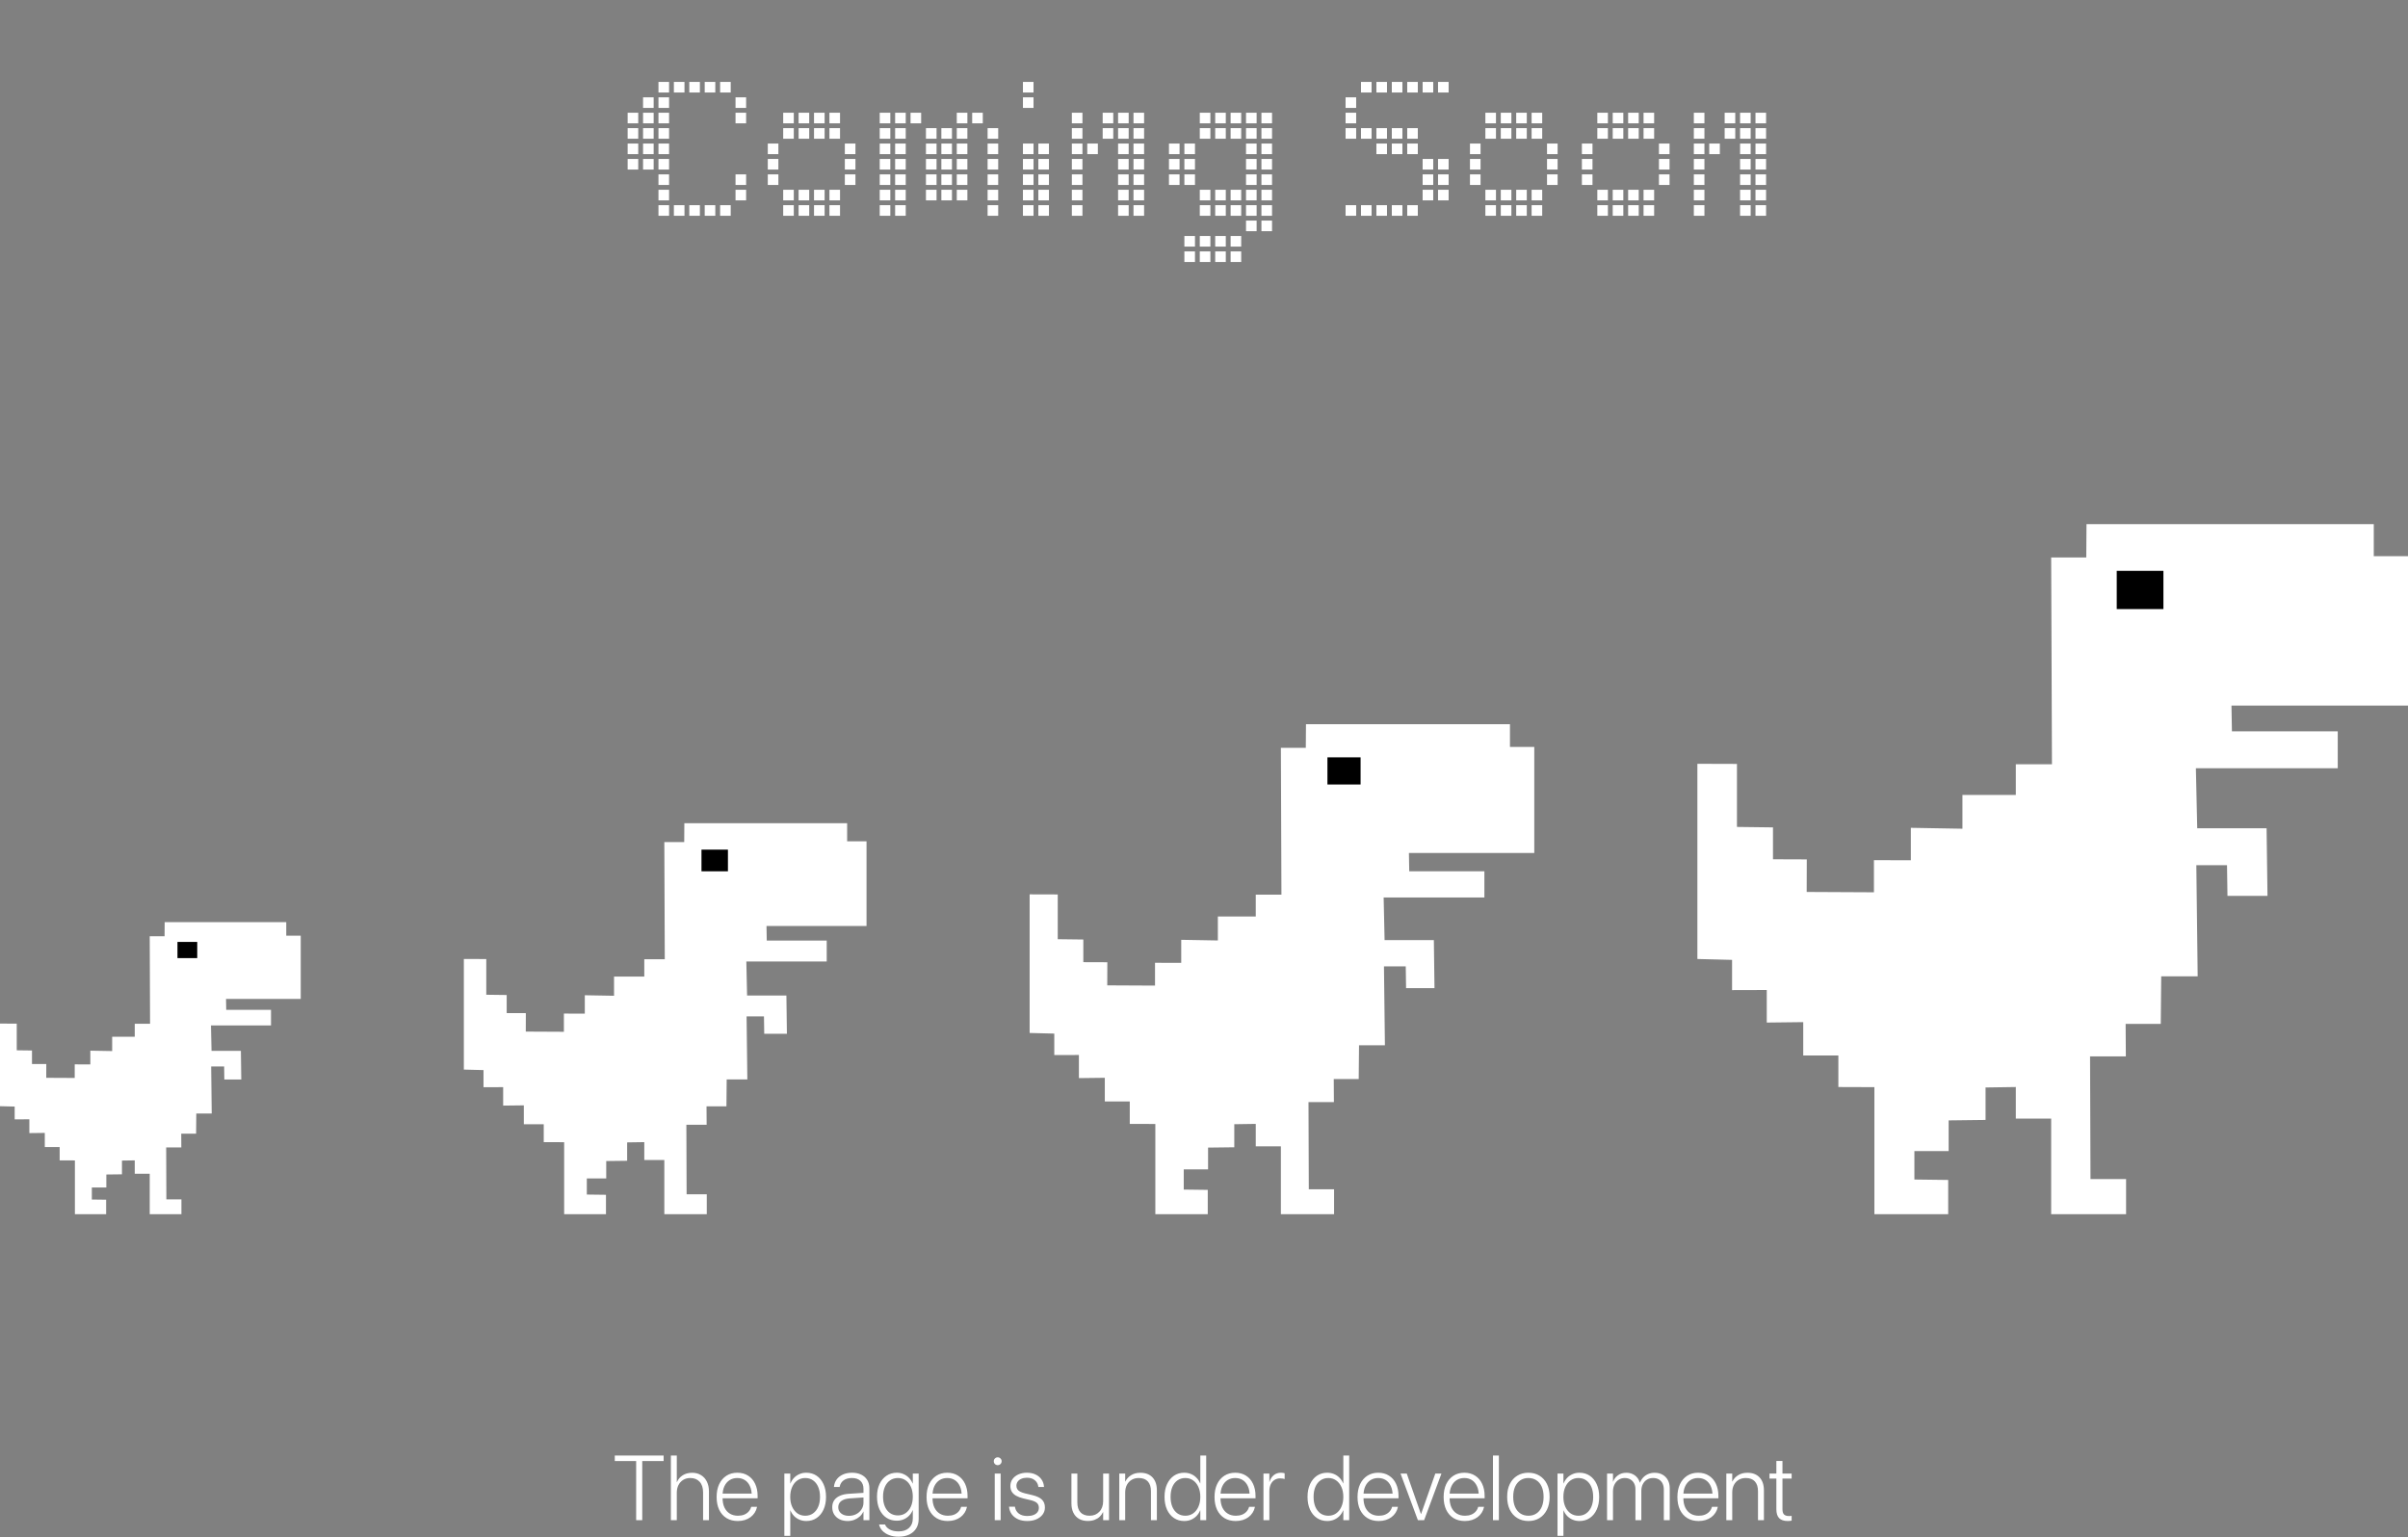
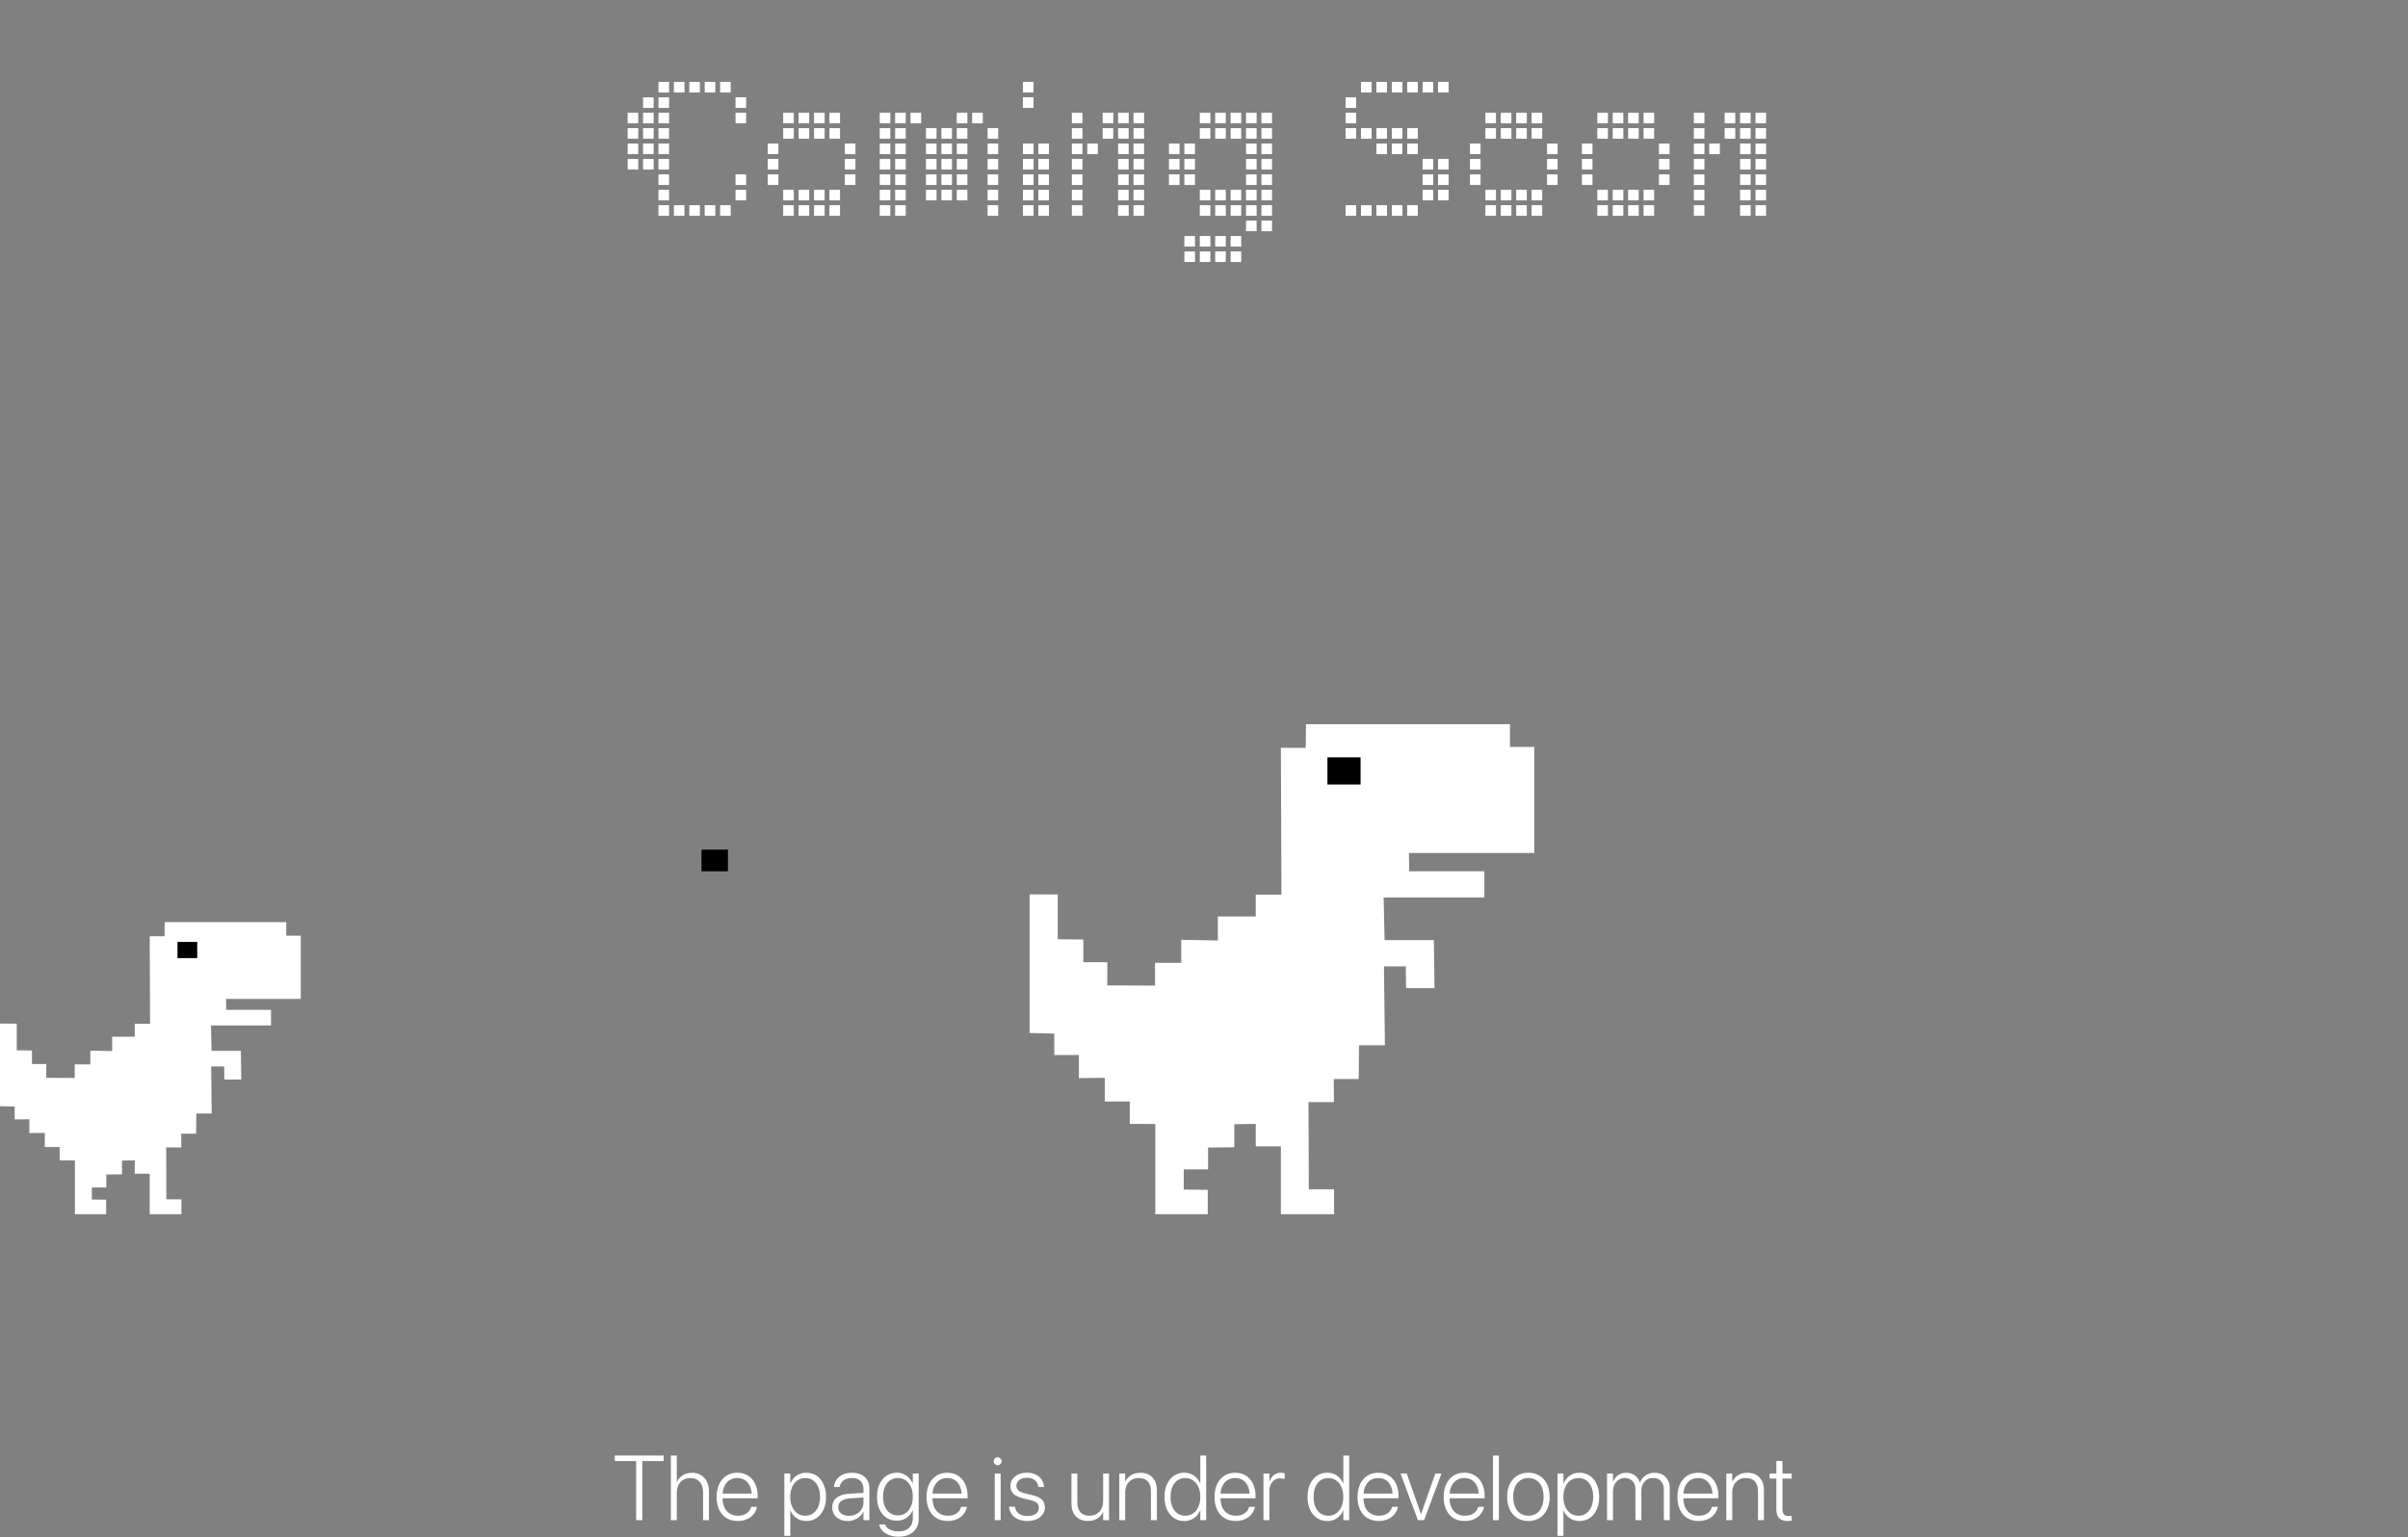
<svg xmlns="http://www.w3.org/2000/svg" width="960" height="613" viewBox="0 0 960 613" fill="none">
  <rect x="0" y="0" width="960" height="613" fill="#808080" stroke="none" />
  <path d="M287.089 36.888V32.664H291.313V36.888H287.089ZM293.233 43.032V38.808H297.457V43.032H293.233ZM280.945 36.888V32.664H285.169V36.888H280.945ZM293.233 49.176V44.952H297.457V49.176H293.233ZM274.801 36.888V32.664H279.025V36.888H274.801ZM268.657 36.888V32.664H272.881V36.888H268.657ZM262.513 36.888V32.664H266.737V36.888H262.513ZM262.513 43.032V38.808H266.737V43.032H262.513ZM293.233 73.752V69.528H297.457V73.752H293.233ZM256.369 43.032V38.808H260.593V43.032H256.369ZM262.513 49.176V44.952H266.737V49.176H262.513ZM293.233 79.896V75.672H297.457V79.896H293.233ZM256.369 49.176V44.952H260.593V49.176H256.369ZM262.513 55.32V51.096H266.737V55.32H262.513ZM250.225 49.176V44.952H254.449V49.176H250.225ZM256.369 55.32V51.096H260.593V55.32H256.369ZM262.513 61.464V57.24H266.737V61.464H262.513ZM287.089 86.04V81.816H291.313V86.04H287.089ZM250.225 55.32V51.096H254.449V55.32H250.225ZM256.369 61.464V57.24H260.593V61.464H256.369ZM262.513 67.608V63.384H266.737V67.608H262.513ZM280.945 86.04V81.816H285.169V86.04H280.945ZM250.225 61.464V57.24H254.449V61.464H250.225ZM256.369 67.608V63.384H260.593V67.608H256.369ZM262.513 73.752V69.528H266.737V73.752H262.513ZM274.801 86.04V81.816H279.025V86.04H274.801ZM250.225 67.608V63.384H254.449V67.608H250.225ZM262.513 79.896V75.672H266.737V79.896H262.513ZM268.657 86.04V81.816H272.881V86.04H268.657ZM262.513 86.04V81.816H266.737V86.04H262.513ZM330.672 49.176V44.952H334.896V49.176H330.672ZM324.528 49.176V44.952H328.752V49.176H324.528ZM330.672 55.32V51.096H334.896V55.32H330.672ZM336.816 61.464V57.24H341.04V61.464H336.816ZM318.384 49.176V44.952H322.608V49.176H318.384ZM324.528 55.32V51.096H328.752V55.32H324.528ZM336.816 67.608V63.384H341.04V67.608H336.816ZM312.24 49.176V44.952H316.464V49.176H312.24ZM318.384 55.32V51.096H322.608V55.32H318.384ZM336.816 73.752V69.528H341.04V73.752H336.816ZM312.24 55.32V51.096H316.464V55.32H312.24ZM330.672 79.896V75.672H334.896V79.896H330.672ZM306.096 61.464V57.24H310.32V61.464H306.096ZM324.528 79.896V75.672H328.752V79.896H324.528ZM330.672 86.04V81.816H334.896V86.04H330.672ZM306.096 67.608V63.384H310.32V67.608H306.096ZM318.384 79.896V75.672H322.608V79.896H318.384ZM324.528 86.04V81.816H328.752V86.04H324.528ZM306.096 73.752V69.528H310.32V73.752H306.096ZM312.24 79.896V75.672H316.464V79.896H312.24ZM318.384 86.04V81.816H322.608V86.04H318.384ZM312.24 86.04V81.816H316.464V86.04H312.24ZM387.585 49.176V44.952H391.809V49.176H387.585ZM393.729 55.32V51.096H397.953V55.32H393.729ZM381.441 49.176V44.952H385.665V49.176H381.441ZM393.729 61.464V57.24H397.953V61.464H393.729ZM381.441 55.32V51.096H385.665V55.32H381.441ZM393.729 67.608V63.384H397.953V67.608H393.729ZM375.297 55.32V51.096H379.521V55.32H375.297ZM381.441 61.464V57.24H385.665V61.464H381.441ZM393.729 73.752V69.528H397.953V73.752H393.729ZM363.009 49.176V44.952H367.233V49.176H363.009ZM369.153 55.32V51.096H373.377V55.32H369.153ZM375.297 61.464V57.24H379.521V61.464H375.297ZM381.441 67.608V63.384H385.665V67.608H381.441ZM393.729 79.896V75.672H397.953V79.896H393.729ZM356.865 49.176V44.952H361.089V49.176H356.865ZM369.153 61.464V57.24H373.377V61.464H369.153ZM375.297 67.608V63.384H379.521V67.608H375.297ZM381.441 73.752V69.528H385.665V73.752H381.441ZM393.729 86.04V81.816H397.953V86.04H393.729ZM350.721 49.176V44.952H354.945V49.176H350.721ZM356.865 55.32V51.096H361.089V55.32H356.865ZM369.153 67.608V63.384H373.377V67.608H369.153ZM375.297 73.752V69.528H379.521V73.752H375.297ZM381.441 79.896V75.672H385.665V79.896H381.441ZM350.721 55.32V51.096H354.945V55.32H350.721ZM356.865 61.464V57.24H361.089V61.464H356.865ZM369.153 73.752V69.528H373.377V73.752H369.153ZM375.297 79.896V75.672H379.521V79.896H375.297ZM350.721 61.464V57.24H354.945V61.464H350.721ZM356.865 67.608V63.384H361.089V67.608H356.865ZM369.153 79.896V75.672H373.377V79.896H369.153ZM350.721 67.608V63.384H354.945V67.608H350.721ZM356.865 73.752V69.528H361.089V73.752H356.865ZM350.721 73.752V69.528H354.945V73.752H350.721ZM356.865 79.896V75.672H361.089V79.896H356.865ZM350.721 79.896V75.672H354.945V79.896H350.721ZM356.865 86.04V81.816H361.089V86.04H356.865ZM350.721 86.04V81.816H354.945V86.04H350.721ZM407.815 36.888V32.664H412.039V36.888H407.815ZM407.815 43.032V38.808H412.039V43.032H407.815ZM413.959 61.464V57.24H418.183V61.464H413.959ZM407.815 61.464V57.24H412.039V61.464H407.815ZM413.959 67.608V63.384H418.183V67.608H413.959ZM407.815 67.608V63.384H412.039V67.608H407.815ZM413.959 73.752V69.528H418.183V73.752H413.959ZM407.815 73.752V69.528H412.039V73.752H407.815ZM413.959 79.896V75.672H418.183V79.896H413.959ZM407.815 79.896V75.672H412.039V79.896H407.815ZM413.959 86.04V81.816H418.183V86.04H413.959ZM407.815 86.04V81.816H412.039V86.04H407.815ZM451.891 49.176V44.952H456.115V49.176H451.891ZM445.747 49.176V44.952H449.971V49.176H445.747ZM451.891 55.32V51.096H456.115V55.32H451.891ZM439.603 49.176V44.952H443.827V49.176H439.603ZM445.747 55.32V51.096H449.971V55.32H445.747ZM451.891 61.464V57.24H456.115V61.464H451.891ZM439.603 55.32V51.096H443.827V55.32H439.603ZM445.747 61.464V57.24H449.971V61.464H445.747ZM451.891 67.608V63.384H456.115V67.608H451.891ZM427.315 49.176V44.952H431.539V49.176H427.315ZM445.747 67.608V63.384H449.971V67.608H445.747ZM451.891 73.752V69.528H456.115V73.752H451.891ZM427.315 55.32V51.096H431.539V55.32H427.315ZM433.459 61.464V57.24H437.683V61.464H433.459ZM445.747 73.752V69.528H449.971V73.752H445.747ZM451.891 79.896V75.672H456.115V79.896H451.891ZM427.315 61.464V57.24H431.539V61.464H427.315ZM445.747 79.896V75.672H449.971V79.896H445.747ZM451.891 86.04V81.816H456.115V86.04H451.891ZM427.315 67.608V63.384H431.539V67.608H427.315ZM445.747 86.04V81.816H449.971V86.04H445.747ZM427.315 73.752V69.528H431.539V73.752H427.315ZM427.315 79.896V75.672H431.539V79.896H427.315ZM427.315 86.04V81.816H431.539V86.04H427.315ZM502.897 49.176V44.952H507.121V49.176H502.897ZM496.753 49.176V44.952H500.977V49.176H496.753ZM502.897 55.32V51.096H507.121V55.32H502.897ZM490.609 49.176V44.952H494.833V49.176H490.609ZM496.753 55.32V51.096H500.977V55.32H496.753ZM502.897 61.464V57.24H507.121V61.464H502.897ZM484.465 49.176V44.952H488.689V49.176H484.465ZM490.609 55.32V51.096H494.833V55.32H490.609ZM496.753 61.464V57.24H500.977V61.464H496.753ZM502.897 67.608V63.384H507.121V67.608H502.897ZM478.321 49.176V44.952H482.545V49.176H478.321ZM484.465 55.32V51.096H488.689V55.32H484.465ZM496.753 67.608V63.384H500.977V67.608H496.753ZM502.897 73.752V69.528H507.121V73.752H502.897ZM478.321 55.32V51.096H482.545V55.32H478.321ZM496.753 73.752V69.528H500.977V73.752H496.753ZM502.897 79.896V75.672H507.121V79.896H502.897ZM496.753 79.896V75.672H500.977V79.896H496.753ZM502.897 86.04V81.816H507.121V86.04H502.897ZM472.177 61.464V57.24H476.401V61.464H472.177ZM490.609 79.896V75.672H494.833V79.896H490.609ZM496.753 86.04V81.816H500.977V86.04H496.753ZM502.897 92.184V87.96H507.121V92.184H502.897ZM466.033 61.464V57.24H470.257V61.464H466.033ZM472.177 67.608V63.384H476.401V67.608H472.177ZM484.465 79.896V75.672H488.689V79.896H484.465ZM490.609 86.04V81.816H494.833V86.04H490.609ZM496.753 92.184V87.96H500.977V92.184H496.753ZM466.033 67.608V63.384H470.257V67.608H466.033ZM472.177 73.752V69.528H476.401V73.752H472.177ZM478.321 79.896V75.672H482.545V79.896H478.321ZM484.465 86.04V81.816H488.689V86.04H484.465ZM466.033 73.752V69.528H470.257V73.752H466.033ZM478.321 86.04V81.816H482.545V86.04H478.321ZM490.609 98.328V94.104H494.833V98.328H490.609ZM484.465 98.328V94.104H488.689V98.328H484.465ZM490.609 104.472V100.248H494.833V104.472H490.609ZM478.321 98.328V94.104H482.545V98.328H478.321ZM484.465 104.472V100.248H488.689V104.472H484.465ZM472.177 98.328V94.104H476.401V98.328H472.177ZM478.321 104.472V100.248H482.545V104.472H478.321ZM472.177 104.472V100.248H476.401V104.472H472.177ZM573.304 36.888V32.664H577.528V36.888H573.304ZM567.16 36.888V32.664H571.384V36.888H567.16ZM561.016 36.888V32.664H565.24V36.888H561.016ZM554.872 36.888V32.664H559.096V36.888H554.872ZM548.728 36.888V32.664H552.952V36.888H548.728ZM542.584 36.888V32.664H546.808V36.888H542.584ZM561.016 55.32V51.096H565.24V55.32H561.016ZM573.304 67.608V63.384H577.528V67.608H573.304ZM554.872 55.32V51.096H559.096V55.32H554.872ZM561.016 61.464V57.24H565.24V61.464H561.016ZM567.16 67.608V63.384H571.384V67.608H567.16ZM573.304 73.752V69.528H577.528V73.752H573.304ZM536.44 43.032V38.808H540.664V43.032H536.44ZM548.728 55.32V51.096H552.952V55.32H548.728ZM554.872 61.464V57.24H559.096V61.464H554.872ZM567.16 73.752V69.528H571.384V73.752H567.16ZM573.304 79.896V75.672H577.528V79.896H573.304ZM536.44 49.176V44.952H540.664V49.176H536.44ZM542.584 55.32V51.096H546.808V55.32H542.584ZM548.728 61.464V57.24H552.952V61.464H548.728ZM567.16 79.896V75.672H571.384V79.896H567.16ZM536.44 55.32V51.096H540.664V55.32H536.44ZM561.016 86.04V81.816H565.24V86.04H561.016ZM554.872 86.04V81.816H559.096V86.04H554.872ZM548.728 86.04V81.816H552.952V86.04H548.728ZM542.584 86.04V81.816H546.808V86.04H542.584ZM536.44 86.04V81.816H540.664V86.04H536.44ZM610.609 49.176V44.952H614.833V49.176H610.609ZM604.465 49.176V44.952H608.689V49.176H604.465ZM610.609 55.32V51.096H614.833V55.32H610.609ZM616.753 61.464V57.24H620.977V61.464H616.753ZM598.321 49.176V44.952H602.545V49.176H598.321ZM604.465 55.32V51.096H608.689V55.32H604.465ZM616.753 67.608V63.384H620.977V67.608H616.753ZM592.177 49.176V44.952H596.401V49.176H592.177ZM598.321 55.32V51.096H602.545V55.32H598.321ZM616.753 73.752V69.528H620.977V73.752H616.753ZM592.177 55.32V51.096H596.401V55.32H592.177ZM610.609 79.896V75.672H614.833V79.896H610.609ZM586.033 61.464V57.24H590.257V61.464H586.033ZM604.465 79.896V75.672H608.689V79.896H604.465ZM610.609 86.04V81.816H614.833V86.04H610.609ZM586.033 67.608V63.384H590.257V67.608H586.033ZM598.321 79.896V75.672H602.545V79.896H598.321ZM604.465 86.04V81.816H608.689V86.04H604.465ZM586.033 73.752V69.528H590.257V73.752H586.033ZM592.177 79.896V75.672H596.401V79.896H592.177ZM598.321 86.04V81.816H602.545V86.04H598.321ZM592.177 86.04V81.816H596.401V86.04H592.177ZM655.234 49.176V44.952H659.458V49.176H655.234ZM649.09 49.176V44.952H653.314V49.176H649.09ZM655.234 55.32V51.096H659.458V55.32H655.234ZM661.378 61.464V57.24H665.602V61.464H661.378ZM642.946 49.176V44.952H647.17V49.176H642.946ZM649.09 55.32V51.096H653.314V55.32H649.09ZM661.378 67.608V63.384H665.602V67.608H661.378ZM636.802 49.176V44.952H641.026V49.176H636.802ZM642.946 55.32V51.096H647.17V55.32H642.946ZM661.378 73.752V69.528H665.602V73.752H661.378ZM636.802 55.32V51.096H641.026V55.32H636.802ZM655.234 79.896V75.672H659.458V79.896H655.234ZM630.658 61.464V57.24H634.882V61.464H630.658ZM649.09 79.896V75.672H653.314V79.896H649.09ZM655.234 86.04V81.816H659.458V86.04H655.234ZM630.658 67.608V63.384H634.882V67.608H630.658ZM642.946 79.896V75.672H647.17V79.896H642.946ZM649.09 86.04V81.816H653.314V86.04H649.09ZM630.658 73.752V69.528H634.882V73.752H630.658ZM636.802 79.896V75.672H641.026V79.896H636.802ZM642.946 86.04V81.816H647.17V86.04H642.946ZM636.802 86.04V81.816H641.026V86.04H636.802ZM699.859 49.176V44.952H704.083V49.176H699.859ZM693.715 49.176V44.952H697.939V49.176H693.715ZM699.859 55.32V51.096H704.083V55.32H699.859ZM687.571 49.176V44.952H691.795V49.176H687.571ZM693.715 55.32V51.096H697.939V55.32H693.715ZM699.859 61.464V57.24H704.083V61.464H699.859ZM687.571 55.32V51.096H691.795V55.32H687.571ZM693.715 61.464V57.24H697.939V61.464H693.715ZM699.859 67.608V63.384H704.083V67.608H699.859ZM675.283 49.176V44.952H679.507V49.176H675.283ZM693.715 67.608V63.384H697.939V67.608H693.715ZM699.859 73.752V69.528H704.083V73.752H699.859ZM675.283 55.32V51.096H679.507V55.32H675.283ZM681.427 61.464V57.24H685.651V61.464H681.427ZM693.715 73.752V69.528H697.939V73.752H693.715ZM699.859 79.896V75.672H704.083V79.896H699.859ZM675.283 61.464V57.24H679.507V61.464H675.283ZM693.715 79.896V75.672H697.939V79.896H693.715ZM699.859 86.04V81.816H704.083V86.04H699.859ZM675.283 67.608V63.384H679.507V67.608H675.283ZM693.715 86.04V81.816H697.939V86.04H693.715ZM675.283 73.752V69.528H679.507V73.752H675.283ZM675.283 79.896V75.672H679.507V79.896H675.283ZM675.283 86.04V81.816H679.507V86.04H675.283Z" fill="white" />
  <path d="M65.652 367.704H114.12V373.106H119.896V398.317H90.111L90.188 402.668H108.042V408.894H84.107L84.332 419.024H96.036L96.189 430.43H89.435L89.359 425.251H84.183L84.408 444.01H78.258L78.182 452.036H72.254L72.29 457.514H66.252L66.325 478.222H72.33V484.15H59.691V468.019H53.723V462.69L48.62 462.766V468.244L42.393 468.32V473.496H36.614V478.298L42.317 478.371V484.15H29.864V462.71L23.786 462.69V457.365H17.858V451.738L11.704 451.811V446.317L5.852 446.333V441.233L0 441.084V408.145L6.677 408.165V418.799L12.755 418.875V424.257L18.458 424.277L18.441 429.771L29.788 429.827V424.406L36.014 424.426V418.948L44.719 419.101V413.398H53.723V408.222H59.824L59.691 373.331H65.613L65.652 367.704Z" fill="white" fillOpacity="0.32" />
  <path d="M78.629 375.584H70.752V382.036H78.629V375.584Z" fill="black" />
-   <path d="M272.831 328.231H337.728V335.463H345.462V369.221H305.581L305.684 375.047H329.591V383.384H297.541L297.843 396.948H313.515L313.719 412.221H304.676L304.574 405.285H297.644L297.945 430.404H289.71L289.608 441.15H281.67L281.719 448.485H273.634L273.732 476.212H281.772V484.15H264.849V462.55H256.858V455.416L250.025 455.518V462.852L241.687 462.954V469.885H233.949V476.314L241.585 476.412V484.15H224.911V455.442L216.773 455.416V448.285H208.835V440.751L200.596 440.849V433.492L192.76 433.514V426.685L184.924 426.486V382.381L193.865 382.408V396.646L202.002 396.748V403.954L209.638 403.981L209.616 411.338L224.809 411.413V404.154L233.146 404.181V396.846L244.802 397.05V389.414H256.858V382.483H265.027L264.849 335.765H272.778L272.831 328.231Z" fill="white" fillOpacity="0.48" />
  <path d="M290.207 338.782H279.66V347.421H290.207V338.782Z" fill="black" />
  <path d="M520.653 288.758H601.979V297.821H611.671V340.125H561.694L561.822 347.426H591.781V357.874H551.619L551.997 374.872H571.636L571.892 394.011H560.56L560.432 385.32H551.747L552.125 416.797H541.805L541.677 430.264H531.729L531.79 439.456H521.659L521.782 474.203H531.857V484.15H510.65V457.082H500.635V448.141L492.072 448.269V457.46L481.624 457.588V466.273H471.927V474.33L481.497 474.453V484.15H460.601V448.174L450.403 448.141V439.205H440.455V429.764L430.13 429.886V420.667L420.31 420.695V412.137L410.49 411.887V356.617L421.694 356.65V374.494L431.892 374.621V383.652L441.462 383.685L441.434 392.904L460.473 392.999V383.902L470.921 383.935V374.744L485.528 375V365.43H500.635V356.745H510.872L510.65 298.199H520.586L520.653 288.758Z" fill="white" fillOpacity="0.64" />
  <path d="M542.427 301.98H529.21V312.807H542.427V301.98Z" fill="black" />
-   <path d="M831.829 209H946.353V221.763H960.001V281.335H889.623L889.804 291.616H931.992V306.328H875.435L875.968 330.265H903.624L903.984 357.216H888.026L887.846 344.978H875.615L876.148 389.304H861.615L861.435 408.269H847.427L847.513 421.212H833.247L833.419 470.142H847.607V484.15H817.743V446.033H803.641V433.442L791.583 433.622V446.566L776.87 446.746V458.976H763.214V470.322L776.69 470.494V484.15H747.264V433.489L732.904 433.442V420.859H718.896V407.564L704.355 407.736V394.754L690.527 394.793V382.742L676.699 382.39V304.559L692.477 304.606V329.733L706.837 329.913V342.629L720.313 342.676L720.274 355.658L747.084 355.791V342.981L761.797 343.028V330.085L782.367 330.445V316.969H803.641V304.739H818.056L817.743 222.296H831.735L831.829 209Z" fill="white" />
-   <path d="M862.492 227.62H843.88V242.865H862.492V227.62Z" fill="black" />
  <g style="mix-blend-mode:difference">
    <path d="M253.618 606.15V582.575H245.099V580.378H264.567V582.575H256.047V606.15H253.618ZM267.46 606.15V580.378H269.818V590.969H269.871C270.347 589.838 271.11 588.939 272.157 588.272C273.205 587.593 274.467 587.254 275.944 587.254C277.289 587.254 278.462 587.564 279.462 588.183C280.474 588.79 281.254 589.653 281.802 590.772C282.362 591.892 282.641 593.207 282.641 594.72V606.15H280.302V595.095C280.302 593.261 279.843 591.844 278.926 590.844C278.022 589.844 276.771 589.344 275.176 589.344C274.116 589.344 273.181 589.594 272.372 590.094C271.562 590.594 270.931 591.284 270.478 592.166C270.038 593.035 269.818 594.047 269.818 595.202V606.15H267.46ZM294.144 606.49C292.405 606.49 290.905 606.103 289.643 605.329C288.381 604.543 287.404 603.436 286.714 602.007C286.035 600.566 285.696 598.869 285.696 596.917V596.899C285.696 594.958 286.035 593.261 286.714 591.808C287.404 590.356 288.369 589.231 289.607 588.433C290.845 587.635 292.292 587.236 293.947 587.236C295.602 587.236 297.031 587.623 298.234 588.397C299.448 589.159 300.383 590.237 301.038 591.63C301.705 593.023 302.038 594.648 302.038 596.506V597.434H286.874V595.559H300.895L299.698 597.256V596.363C299.698 594.839 299.448 593.559 298.948 592.523C298.46 591.475 297.781 590.683 296.912 590.147C296.055 589.612 295.06 589.344 293.929 589.344C292.798 589.344 291.792 589.618 290.911 590.165C290.03 590.713 289.333 591.517 288.821 592.576C288.321 593.624 288.071 594.886 288.071 596.363V597.256C288.071 598.768 288.321 600.054 288.821 601.114C289.333 602.173 290.048 602.983 290.964 603.543C291.881 604.102 292.959 604.382 294.197 604.382C295.102 604.382 295.912 604.245 296.626 603.971C297.341 603.686 297.936 603.287 298.412 602.775C298.889 602.263 299.228 601.667 299.43 600.989L299.484 600.828H301.806L301.77 601.007C301.603 601.792 301.3 602.525 300.859 603.203C300.431 603.87 299.883 604.454 299.216 604.954C298.549 605.442 297.787 605.823 296.93 606.097C296.073 606.359 295.144 606.49 294.144 606.49ZM312.701 612.402V587.575H315.058V591.523H315.112C315.457 590.677 315.933 589.933 316.541 589.29C317.148 588.647 317.868 588.147 318.702 587.79C319.535 587.421 320.446 587.236 321.434 587.236C323.006 587.236 324.381 587.635 325.56 588.433C326.739 589.231 327.656 590.35 328.311 591.791C328.978 593.231 329.311 594.922 329.311 596.863V596.881C329.311 598.822 328.978 600.512 328.311 601.953C327.656 603.382 326.739 604.495 325.56 605.293C324.393 606.091 323.03 606.49 321.47 606.49C320.482 606.49 319.565 606.311 318.72 605.954C317.886 605.597 317.16 605.103 316.541 604.472C315.933 603.829 315.457 603.09 315.112 602.257H315.058V612.402H312.701ZM321.024 604.382C322.214 604.382 323.25 604.073 324.131 603.453C325.013 602.834 325.697 601.965 326.185 600.846C326.674 599.715 326.918 598.393 326.918 596.881V596.863C326.918 595.327 326.674 593.999 326.185 592.88C325.697 591.749 325.013 590.88 324.131 590.272C323.25 589.653 322.214 589.344 321.024 589.344C319.857 589.344 318.821 589.659 317.916 590.29C317.023 590.909 316.32 591.785 315.808 592.916C315.296 594.035 315.04 595.351 315.04 596.863V596.881C315.04 598.369 315.296 599.679 315.808 600.81C316.32 601.941 317.023 602.822 317.916 603.453C318.821 604.073 319.857 604.382 321.024 604.382ZM337.955 606.49C336.741 606.49 335.669 606.264 334.741 605.811C333.812 605.347 333.085 604.704 332.562 603.882C332.05 603.049 331.794 602.09 331.794 601.007V600.971C331.794 599.911 332.05 599 332.562 598.238C333.085 597.476 333.842 596.875 334.83 596.434C335.83 595.982 337.039 595.714 338.456 595.631L345.421 595.184V597.024L338.741 597.47C337.289 597.577 336.163 597.935 335.366 598.542C334.58 599.137 334.187 599.947 334.187 600.971V601.007C334.187 602.031 334.58 602.858 335.366 603.489C336.152 604.108 337.17 604.418 338.42 604.418C339.515 604.418 340.498 604.192 341.367 603.739C342.248 603.275 342.944 602.644 343.456 601.846C343.98 601.048 344.242 600.155 344.242 599.167V593.648C344.242 592.303 343.837 591.249 343.028 590.487C342.23 589.725 341.105 589.344 339.652 589.344C338.307 589.344 337.205 589.647 336.348 590.255C335.503 590.862 334.979 591.695 334.776 592.755L334.741 592.934H332.472L332.49 592.719C332.609 591.648 332.972 590.701 333.58 589.879C334.187 589.058 335.008 588.415 336.044 587.951C337.08 587.474 338.295 587.236 339.688 587.236C341.105 587.236 342.325 587.492 343.349 588.004C344.385 588.504 345.183 589.219 345.743 590.147C346.314 591.076 346.6 592.172 346.6 593.434V606.15H344.242V602.739H344.189C343.855 603.489 343.373 604.144 342.742 604.704C342.111 605.263 341.385 605.704 340.563 606.025C339.741 606.335 338.872 606.49 337.955 606.49ZM358.281 612.741C356.816 612.741 355.542 612.527 354.459 612.098C353.375 611.681 352.494 611.116 351.815 610.401C351.148 609.687 350.708 608.889 350.493 608.008L350.458 607.865H352.833L352.905 608.026C353.214 608.776 353.827 609.395 354.744 609.883C355.673 610.383 356.846 610.633 358.263 610.633C360.037 610.633 361.418 610.169 362.406 609.24C363.407 608.312 363.907 607.055 363.907 605.472V602.185H363.835C363.514 603.007 363.043 603.733 362.424 604.364C361.817 604.984 361.097 605.472 360.263 605.829C359.43 606.186 358.513 606.365 357.513 606.365C355.953 606.365 354.578 605.972 353.387 605.186C352.208 604.388 351.285 603.275 350.619 601.846C349.964 600.405 349.636 598.72 349.636 596.791V596.774C349.636 594.857 349.97 593.184 350.636 591.755C351.315 590.326 352.244 589.219 353.423 588.433C354.613 587.635 355.989 587.236 357.548 587.236C358.549 587.236 359.459 587.427 360.281 587.808C361.103 588.177 361.817 588.683 362.424 589.326C363.032 589.969 363.502 590.701 363.835 591.523H363.907V587.575H366.246V605.686C366.246 607.115 365.925 608.353 365.282 609.401C364.639 610.461 363.722 611.282 362.531 611.866C361.341 612.449 359.924 612.741 358.281 612.741ZM357.977 604.257C359.144 604.257 360.174 603.948 361.067 603.328C361.96 602.697 362.656 601.822 363.157 600.703C363.657 599.584 363.907 598.28 363.907 596.791V596.774C363.907 595.285 363.657 593.987 363.157 592.88C362.656 591.761 361.96 590.892 361.067 590.272C360.174 589.653 359.144 589.344 357.977 589.344C356.786 589.344 355.744 589.653 354.851 590.272C353.958 590.88 353.268 591.743 352.78 592.862C352.291 593.97 352.047 595.273 352.047 596.774V596.791C352.047 598.304 352.291 599.619 352.78 600.739C353.268 601.858 353.958 602.727 354.851 603.346C355.744 603.954 356.786 604.257 357.977 604.257ZM377.838 606.49C376.1 606.49 374.599 606.103 373.337 605.329C372.075 604.543 371.099 603.436 370.408 602.007C369.729 600.566 369.39 598.869 369.39 596.917V596.899C369.39 594.958 369.729 593.261 370.408 591.808C371.099 590.356 372.063 589.231 373.301 588.433C374.54 587.635 375.986 587.236 377.641 587.236C379.297 587.236 380.725 587.623 381.928 588.397C383.142 589.159 384.077 590.237 384.732 591.63C385.399 593.023 385.732 594.648 385.732 596.506V597.434H370.569V595.559H384.589L383.393 597.256V596.363C383.393 594.839 383.142 593.559 382.642 592.523C382.154 591.475 381.476 590.683 380.606 590.147C379.749 589.612 378.755 589.344 377.624 589.344C376.492 589.344 375.486 589.618 374.605 590.165C373.724 590.713 373.028 591.517 372.516 592.576C372.015 593.624 371.765 594.886 371.765 596.363V597.256C371.765 598.768 372.015 600.054 372.516 601.114C373.028 602.173 373.742 602.983 374.659 603.543C375.576 604.102 376.653 604.382 377.892 604.382C378.796 604.382 379.606 604.245 380.321 603.971C381.035 603.686 381.63 603.287 382.107 602.775C382.583 602.263 382.922 601.667 383.125 600.989L383.178 600.828H385.5L385.464 601.007C385.298 601.792 384.994 602.525 384.553 603.203C384.125 603.87 383.577 604.454 382.91 604.954C382.244 605.442 381.481 605.823 380.624 606.097C379.767 606.359 378.838 606.49 377.838 606.49ZM396.574 606.15V587.575H398.931V606.15H396.574ZM397.752 584.218C397.324 584.218 396.955 584.069 396.645 583.771C396.347 583.462 396.199 583.087 396.199 582.646C396.199 582.217 396.347 581.854 396.645 581.556C396.955 581.247 397.324 581.092 397.752 581.092C398.193 581.092 398.562 581.247 398.86 581.556C399.169 581.854 399.324 582.217 399.324 582.646C399.324 583.087 399.169 583.462 398.86 583.771C398.562 584.069 398.193 584.218 397.752 584.218ZM409.558 606.49C408.153 606.49 406.927 606.258 405.879 605.793C404.843 605.317 404.015 604.668 403.396 603.846C402.777 603.013 402.408 602.048 402.289 600.953L402.271 600.792H404.611L404.647 600.953C404.837 602.037 405.355 602.9 406.2 603.543C407.046 604.174 408.165 604.489 409.558 604.489C410.511 604.489 411.326 604.358 412.005 604.096C412.696 603.834 413.226 603.459 413.595 602.971C413.976 602.471 414.166 601.9 414.166 601.257V601.239C414.166 600.429 413.916 599.786 413.416 599.31C412.916 598.834 412.041 598.447 410.791 598.149L407.986 597.488C406.82 597.202 405.849 596.839 405.075 596.399C404.313 595.958 403.742 595.422 403.361 594.791C402.991 594.148 402.807 593.398 402.807 592.541V592.523C402.807 591.487 403.087 590.576 403.646 589.79C404.218 588.992 404.998 588.367 405.986 587.915C406.986 587.462 408.129 587.236 409.415 587.236C410.737 587.236 411.886 587.474 412.862 587.951C413.851 588.415 414.631 589.064 415.202 589.897C415.786 590.719 416.119 591.666 416.202 592.737L416.22 592.934H413.97L413.952 592.809C413.809 591.725 413.339 590.862 412.541 590.219C411.755 589.564 410.713 589.236 409.415 589.236C408.57 589.236 407.832 589.373 407.201 589.647C406.57 589.909 406.081 590.284 405.736 590.772C405.391 591.249 405.218 591.802 405.218 592.434V592.451C405.218 592.94 405.331 593.38 405.557 593.773C405.796 594.154 406.165 594.482 406.665 594.755C407.177 595.029 407.844 595.267 408.665 595.47L411.451 596.131C413.309 596.571 414.625 597.184 415.399 597.97C416.184 598.744 416.577 599.78 416.577 601.078V601.096C416.577 602.156 416.274 603.09 415.666 603.9C415.059 604.71 414.226 605.347 413.166 605.811C412.118 606.264 410.916 606.49 409.558 606.49ZM433.706 606.472C432.336 606.472 431.163 606.192 430.187 605.632C429.211 605.073 428.461 604.269 427.937 603.221C427.413 602.173 427.151 600.923 427.151 599.471V587.575H429.508V599.078C429.508 600.804 429.925 602.12 430.759 603.025C431.604 603.93 432.813 604.382 434.384 604.382C435.206 604.382 435.944 604.245 436.599 603.971C437.254 603.686 437.819 603.287 438.296 602.775C438.784 602.263 439.153 601.655 439.403 600.953C439.665 600.239 439.796 599.447 439.796 598.578V587.575H442.136V606.15H439.796V602.971H439.725C439.415 603.638 438.98 604.239 438.421 604.775C437.861 605.299 437.182 605.716 436.385 606.025C435.599 606.323 434.706 606.472 433.706 606.472ZM446.226 606.15V587.575H448.583V590.755H448.637C449.113 589.743 449.863 588.909 450.887 588.254C451.911 587.587 453.168 587.254 454.656 587.254C456.716 587.254 458.323 587.873 459.478 589.111C460.633 590.35 461.211 592.064 461.211 594.255V606.15H458.853V594.648C458.853 592.922 458.436 591.606 457.603 590.701C456.769 589.796 455.561 589.344 453.977 589.344C452.894 589.344 451.947 589.588 451.137 590.076C450.328 590.564 449.697 591.243 449.244 592.112C448.804 592.969 448.583 593.981 448.583 595.148V606.15H446.226ZM472.124 606.49C470.564 606.49 469.194 606.091 468.016 605.293C466.837 604.495 465.914 603.376 465.247 601.935C464.592 600.483 464.265 598.792 464.265 596.863V596.845C464.265 594.904 464.598 593.219 465.265 591.791C465.932 590.35 466.849 589.231 468.016 588.433C469.194 587.635 470.558 587.236 472.106 587.236C473.082 587.236 473.987 587.409 474.82 587.754C475.654 588.099 476.38 588.594 476.999 589.236C477.63 589.868 478.119 590.612 478.464 591.469H478.535V580.378H480.875V606.15H478.535V602.275H478.446C478.101 603.132 477.619 603.876 476.999 604.507C476.38 605.126 475.66 605.615 474.838 605.972C474.017 606.317 473.112 606.49 472.124 606.49ZM472.57 604.382C473.737 604.382 474.767 604.073 475.66 603.453C476.565 602.822 477.267 601.941 477.767 600.81C478.279 599.667 478.535 598.351 478.535 596.863V596.845C478.535 595.357 478.279 594.047 477.767 592.916C477.255 591.785 476.553 590.909 475.66 590.29C474.767 589.659 473.737 589.344 472.57 589.344C471.379 589.344 470.337 589.653 469.444 590.272C468.563 590.88 467.879 591.749 467.39 592.88C466.914 593.999 466.676 595.321 466.676 596.845V596.863C466.676 598.387 466.914 599.715 467.39 600.846C467.879 601.977 468.563 602.852 469.444 603.471C470.337 604.079 471.379 604.382 472.57 604.382ZM492.645 606.49C490.907 606.49 489.407 606.103 488.144 605.329C486.882 604.543 485.906 603.436 485.215 602.007C484.537 600.566 484.197 598.869 484.197 596.917V596.899C484.197 594.958 484.537 593.261 485.215 591.808C485.906 590.356 486.87 589.231 488.109 588.433C489.347 587.635 490.794 587.236 492.449 587.236C494.104 587.236 495.533 587.623 496.735 588.397C497.95 589.159 498.885 590.237 499.539 591.63C500.206 593.023 500.54 594.648 500.54 596.506V597.434H485.376V595.559H499.397L498.2 597.256V596.363C498.2 594.839 497.95 593.559 497.45 592.523C496.962 591.475 496.283 590.683 495.414 590.147C494.556 589.612 493.562 589.344 492.431 589.344C491.3 589.344 490.294 589.618 489.412 590.165C488.531 590.713 487.835 591.517 487.323 592.576C486.823 593.624 486.573 594.886 486.573 596.363V597.256C486.573 598.768 486.823 600.054 487.323 601.114C487.835 602.173 488.549 602.983 489.466 603.543C490.383 604.102 491.46 604.382 492.699 604.382C493.604 604.382 494.413 604.245 495.128 603.971C495.842 603.686 496.438 603.287 496.914 602.775C497.39 602.263 497.73 601.667 497.932 600.989L497.986 600.828H500.307L500.272 601.007C500.105 601.792 499.801 602.525 499.361 603.203C498.932 603.87 498.384 604.454 497.718 604.954C497.051 605.442 496.289 605.823 495.431 606.097C494.574 606.359 493.645 606.49 492.645 606.49ZM503.701 606.15V587.575H506.058V590.915H506.112C506.445 589.772 507.005 588.873 507.791 588.218C508.589 587.564 509.553 587.236 510.684 587.236C510.994 587.236 511.28 587.26 511.542 587.308C511.804 587.355 512.006 587.403 512.149 587.45V589.754C511.994 589.683 511.762 589.623 511.452 589.576C511.143 589.516 510.78 589.487 510.363 589.487C509.494 589.487 508.732 589.701 508.077 590.13C507.434 590.546 506.934 591.142 506.576 591.916C506.231 592.69 506.058 593.6 506.058 594.648V606.15H503.701ZM529.134 606.49C527.574 606.49 526.205 606.091 525.026 605.293C523.848 604.495 522.925 603.376 522.258 601.935C521.603 600.483 521.276 598.792 521.276 596.863V596.845C521.276 594.904 521.609 593.219 522.276 591.791C522.943 590.35 523.859 589.231 525.026 588.433C526.205 587.635 527.568 587.236 529.116 587.236C530.093 587.236 530.998 587.409 531.831 587.754C532.665 588.099 533.391 588.594 534.01 589.236C534.641 589.868 535.129 590.612 535.475 591.469H535.546V580.378H537.886V606.15H535.546V602.275H535.457C535.112 603.132 534.629 603.876 534.01 604.507C533.391 605.126 532.671 605.615 531.849 605.972C531.027 606.317 530.123 606.49 529.134 606.49ZM529.581 604.382C530.748 604.382 531.778 604.073 532.671 603.453C533.576 602.822 534.278 601.941 534.778 600.81C535.29 599.667 535.546 598.351 535.546 596.863V596.845C535.546 595.357 535.29 594.047 534.778 592.916C534.266 591.785 533.564 590.909 532.671 590.29C531.778 589.659 530.748 589.344 529.581 589.344C528.39 589.344 527.348 589.653 526.455 590.272C525.574 590.88 524.889 591.749 524.401 592.88C523.925 593.999 523.687 595.321 523.687 596.845V596.863C523.687 598.387 523.925 599.715 524.401 600.846C524.889 601.977 525.574 602.852 526.455 603.471C527.348 604.079 528.39 604.382 529.581 604.382ZM549.656 606.49C547.918 606.49 546.417 606.103 545.155 605.329C543.893 604.543 542.917 603.436 542.226 602.007C541.547 600.566 541.208 598.869 541.208 596.917V596.899C541.208 594.958 541.547 593.261 542.226 591.808C542.917 590.356 543.881 589.231 545.119 588.433C546.358 587.635 547.804 587.236 549.459 587.236C551.115 587.236 552.543 587.623 553.746 588.397C554.961 589.159 555.895 590.237 556.55 591.63C557.217 593.023 557.55 594.648 557.55 596.506V597.434H542.387V595.559H556.407L555.211 597.256V596.363C555.211 594.839 554.961 593.559 554.46 592.523C553.972 591.475 553.294 590.683 552.424 590.147C551.567 589.612 550.573 589.344 549.442 589.344C548.31 589.344 547.304 589.618 546.423 590.165C545.542 590.713 544.846 591.517 544.334 592.576C543.833 593.624 543.583 594.886 543.583 596.363V597.256C543.583 598.768 543.833 600.054 544.334 601.114C544.846 602.173 545.56 602.983 546.477 603.543C547.394 604.102 548.471 604.382 549.71 604.382C550.614 604.382 551.424 604.245 552.139 603.971C552.853 603.686 553.448 603.287 553.925 602.775C554.401 602.263 554.74 601.667 554.943 600.989L554.996 600.828H557.318L557.282 601.007C557.116 601.792 556.812 602.525 556.372 603.203C555.943 603.87 555.395 604.454 554.728 604.954C554.062 605.442 553.299 605.823 552.442 606.097C551.585 606.359 550.656 606.49 549.656 606.49ZM565.266 606.15L558.354 587.575H560.837L566.481 603.686H566.552L572.214 587.575H574.661L567.766 606.15H565.266ZM583.984 606.49C582.245 606.49 580.745 606.103 579.483 605.329C578.221 604.543 577.244 603.436 576.554 602.007C575.875 600.566 575.536 598.869 575.536 596.917V596.899C575.536 594.958 575.875 593.261 576.554 591.808C577.244 590.356 578.209 589.231 579.447 588.433C580.686 587.635 582.132 587.236 583.787 587.236C585.442 587.236 586.871 587.623 588.074 588.397C589.288 589.159 590.223 590.237 590.878 591.63C591.545 593.023 591.878 594.648 591.878 596.506V597.434H576.715V595.559H590.735L589.538 597.256V596.363C589.538 594.839 589.288 593.559 588.788 592.523C588.3 591.475 587.621 590.683 586.752 590.147C585.895 589.612 584.901 589.344 583.77 589.344C582.638 589.344 581.632 589.618 580.751 590.165C579.87 590.713 579.173 591.517 578.661 592.576C578.161 593.624 577.911 594.886 577.911 596.363V597.256C577.911 598.768 578.161 600.054 578.661 601.114C579.173 602.173 579.888 602.983 580.805 603.543C581.722 604.102 582.799 604.382 584.037 604.382C584.942 604.382 585.752 604.245 586.466 603.971C587.181 603.686 587.776 603.287 588.252 602.775C588.729 602.263 589.068 601.667 589.271 600.989L589.324 600.828H591.646L591.61 601.007C591.444 601.792 591.14 602.525 590.699 603.203C590.271 603.87 589.723 604.454 589.056 604.954C588.389 605.442 587.627 605.823 586.77 606.097C585.913 606.359 584.984 606.49 583.984 606.49ZM595.2 606.15V580.378H597.558V606.15H595.2ZM609.328 606.49C607.649 606.478 606.173 606.085 604.898 605.311C603.624 604.525 602.63 603.412 601.916 601.971C601.213 600.53 600.862 598.828 600.862 596.863V596.827C600.862 594.863 601.213 593.166 601.916 591.737C602.63 590.296 603.624 589.189 604.898 588.415C606.173 587.629 607.643 587.236 609.31 587.236C611.001 587.236 612.477 587.629 613.739 588.415C615.013 589.189 616.008 590.29 616.722 591.719C617.437 593.148 617.794 594.851 617.794 596.827V596.863C617.794 598.839 617.437 600.548 616.722 601.989C616.008 603.418 615.019 604.525 613.757 605.311C612.495 606.097 611.019 606.49 609.328 606.49ZM609.346 604.382C610.56 604.382 611.62 604.085 612.525 603.489C613.43 602.894 614.132 602.031 614.632 600.899C615.133 599.768 615.383 598.423 615.383 596.863V596.827C615.383 595.255 615.133 593.91 614.632 592.791C614.132 591.671 613.424 590.82 612.507 590.237C611.602 589.641 610.536 589.344 609.31 589.344C608.107 589.344 607.054 589.641 606.149 590.237C605.244 590.832 604.535 591.689 604.023 592.809C603.523 593.928 603.273 595.267 603.273 596.827V596.863C603.273 598.423 603.523 599.768 604.023 600.899C604.535 602.031 605.244 602.894 606.149 603.489C607.054 604.085 608.119 604.382 609.346 604.382ZM620.937 612.402V587.575H623.295V591.523H623.348C623.694 590.677 624.17 589.933 624.777 589.29C625.384 588.647 626.105 588.147 626.938 587.79C627.772 587.421 628.683 587.236 629.671 587.236C631.243 587.236 632.618 587.635 633.797 588.433C634.976 589.231 635.892 590.35 636.547 591.791C637.214 593.231 637.547 594.922 637.547 596.863V596.881C637.547 598.822 637.214 600.512 636.547 601.953C635.892 603.382 634.976 604.495 633.797 605.293C632.63 606.091 631.267 606.49 629.707 606.49C628.718 606.49 627.802 606.311 626.956 605.954C626.123 605.597 625.396 605.103 624.777 604.472C624.17 603.829 623.694 603.09 623.348 602.257H623.295V612.402H620.937ZM629.26 604.382C630.451 604.382 631.487 604.073 632.368 603.453C633.249 602.834 633.934 601.965 634.422 600.846C634.91 599.715 635.154 598.393 635.154 596.881V596.863C635.154 595.327 634.91 593.999 634.422 592.88C633.934 591.749 633.249 590.88 632.368 590.272C631.487 589.653 630.451 589.344 629.26 589.344C628.093 589.344 627.057 589.659 626.152 590.29C625.259 590.909 624.557 591.785 624.045 592.916C623.533 594.035 623.277 595.351 623.277 596.863V596.881C623.277 598.369 623.533 599.679 624.045 600.81C624.557 601.941 625.259 602.822 626.152 603.453C627.057 604.073 628.093 604.382 629.26 604.382ZM640.691 606.15V587.575H643.049V590.79H643.102C643.483 589.754 644.132 588.909 645.049 588.254C645.966 587.587 647.073 587.254 648.371 587.254C649.288 587.254 650.103 587.421 650.818 587.754C651.544 588.076 652.157 588.534 652.657 589.129C653.158 589.713 653.521 590.397 653.747 591.183H653.818C654.116 590.409 654.539 589.731 655.087 589.147C655.646 588.552 656.313 588.087 657.087 587.754C657.861 587.421 658.718 587.254 659.659 587.254C660.873 587.254 661.927 587.51 662.82 588.022C663.725 588.534 664.428 589.254 664.928 590.183C665.428 591.1 665.678 592.189 665.678 593.452V606.15H663.32V593.987C663.32 593.023 663.148 592.195 662.802 591.505C662.457 590.802 661.963 590.266 661.32 589.897C660.689 589.528 659.921 589.344 659.016 589.344C658.099 589.344 657.289 589.564 656.587 590.004C655.884 590.433 655.337 591.034 654.944 591.808C654.551 592.57 654.354 593.452 654.354 594.452V606.15H651.997V593.773C651.997 592.88 651.818 592.106 651.461 591.451C651.104 590.784 650.604 590.266 649.961 589.897C649.329 589.528 648.591 589.344 647.746 589.344C646.829 589.344 646.019 589.576 645.317 590.04C644.614 590.493 644.061 591.124 643.656 591.933C643.251 592.743 643.049 593.684 643.049 594.755V606.15H640.691ZM677.18 606.49C675.442 606.49 673.941 606.103 672.679 605.329C671.417 604.543 670.441 603.436 669.75 602.007C669.071 600.566 668.732 598.869 668.732 596.917V596.899C668.732 594.958 669.071 593.261 669.75 591.808C670.441 590.356 671.405 589.231 672.643 588.433C673.882 587.635 675.328 587.236 676.983 587.236C678.639 587.236 680.067 587.623 681.27 588.397C682.485 589.159 683.419 590.237 684.074 591.63C684.741 593.023 685.074 594.648 685.074 596.506V597.434H669.911V595.559H683.931L682.735 597.256V596.363C682.735 594.839 682.485 593.559 681.984 592.523C681.496 591.475 680.818 590.683 679.948 590.147C679.091 589.612 678.097 589.344 676.966 589.344C675.834 589.344 674.828 589.618 673.947 590.165C673.066 590.713 672.37 591.517 671.858 592.576C671.357 593.624 671.107 594.886 671.107 596.363V597.256C671.107 598.768 671.357 600.054 671.858 601.114C672.37 602.173 673.084 602.983 674.001 603.543C674.918 604.102 675.995 604.382 677.234 604.382C678.138 604.382 678.948 604.245 679.663 603.971C680.377 603.686 680.972 603.287 681.449 602.775C681.925 602.263 682.264 601.667 682.467 600.989L682.52 600.828H684.842L684.806 601.007C684.64 601.792 684.336 602.525 683.895 603.203C683.467 603.87 682.919 604.454 682.252 604.954C681.586 605.442 680.823 605.823 679.966 606.097C679.109 606.359 678.18 606.49 677.18 606.49ZM688.236 606.15V587.575H690.593V590.755H690.647C691.123 589.743 691.873 588.909 692.897 588.254C693.921 587.587 695.177 587.254 696.666 587.254C698.726 587.254 700.333 587.873 701.488 589.111C702.643 590.35 703.221 592.064 703.221 594.255V606.15H700.863V594.648C700.863 592.922 700.446 591.606 699.613 590.701C698.779 589.796 697.571 589.344 695.987 589.344C694.903 589.344 693.957 589.588 693.147 590.076C692.338 590.564 691.706 591.243 691.254 592.112C690.813 592.969 690.593 593.981 690.593 595.148V606.15H688.236ZM712.74 606.49C711.216 606.49 710.073 606.115 709.311 605.365C708.561 604.602 708.186 603.412 708.186 601.792V589.558H705.453V587.575H708.186V582.557H710.615V587.575H714.276V589.558H710.615V601.757C710.615 602.781 710.829 603.495 711.258 603.9C711.698 604.305 712.353 604.507 713.222 604.507C713.425 604.507 713.615 604.501 713.794 604.489C713.984 604.466 714.145 604.448 714.276 604.436V606.347C714.098 606.383 713.865 606.412 713.58 606.436C713.306 606.472 713.026 606.49 712.74 606.49Z" fill="white" />
  </g>
</svg>